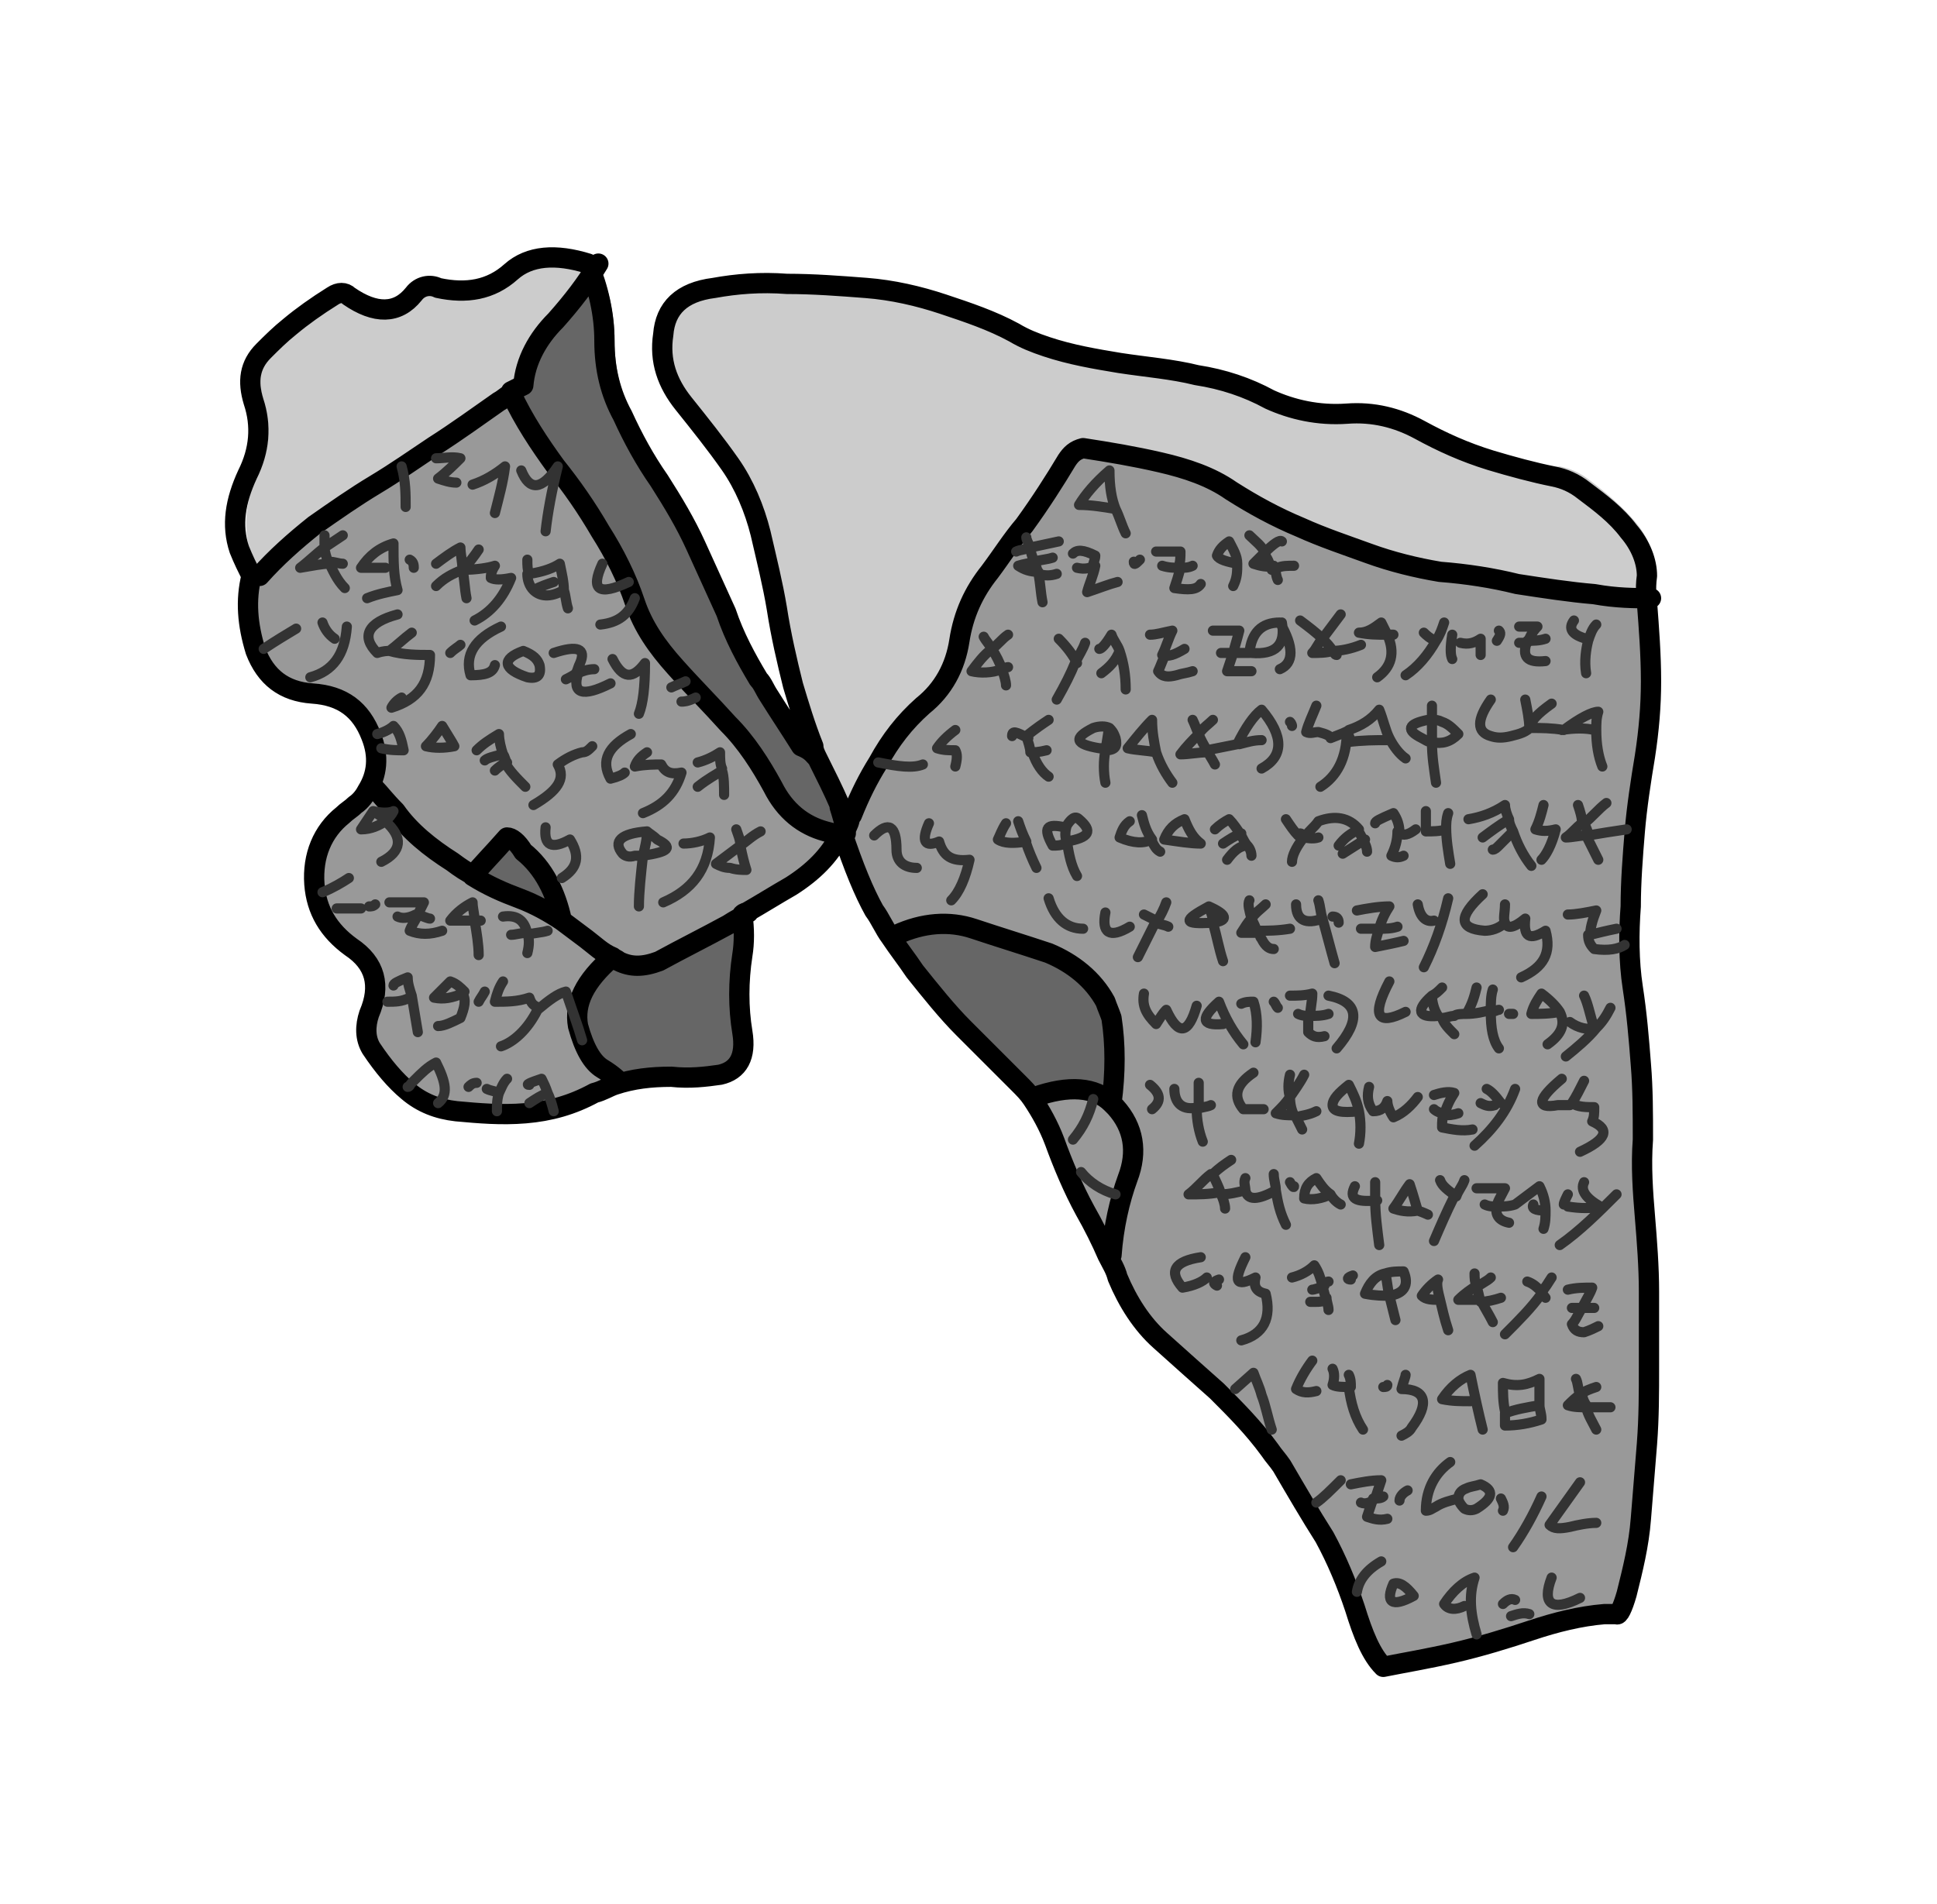
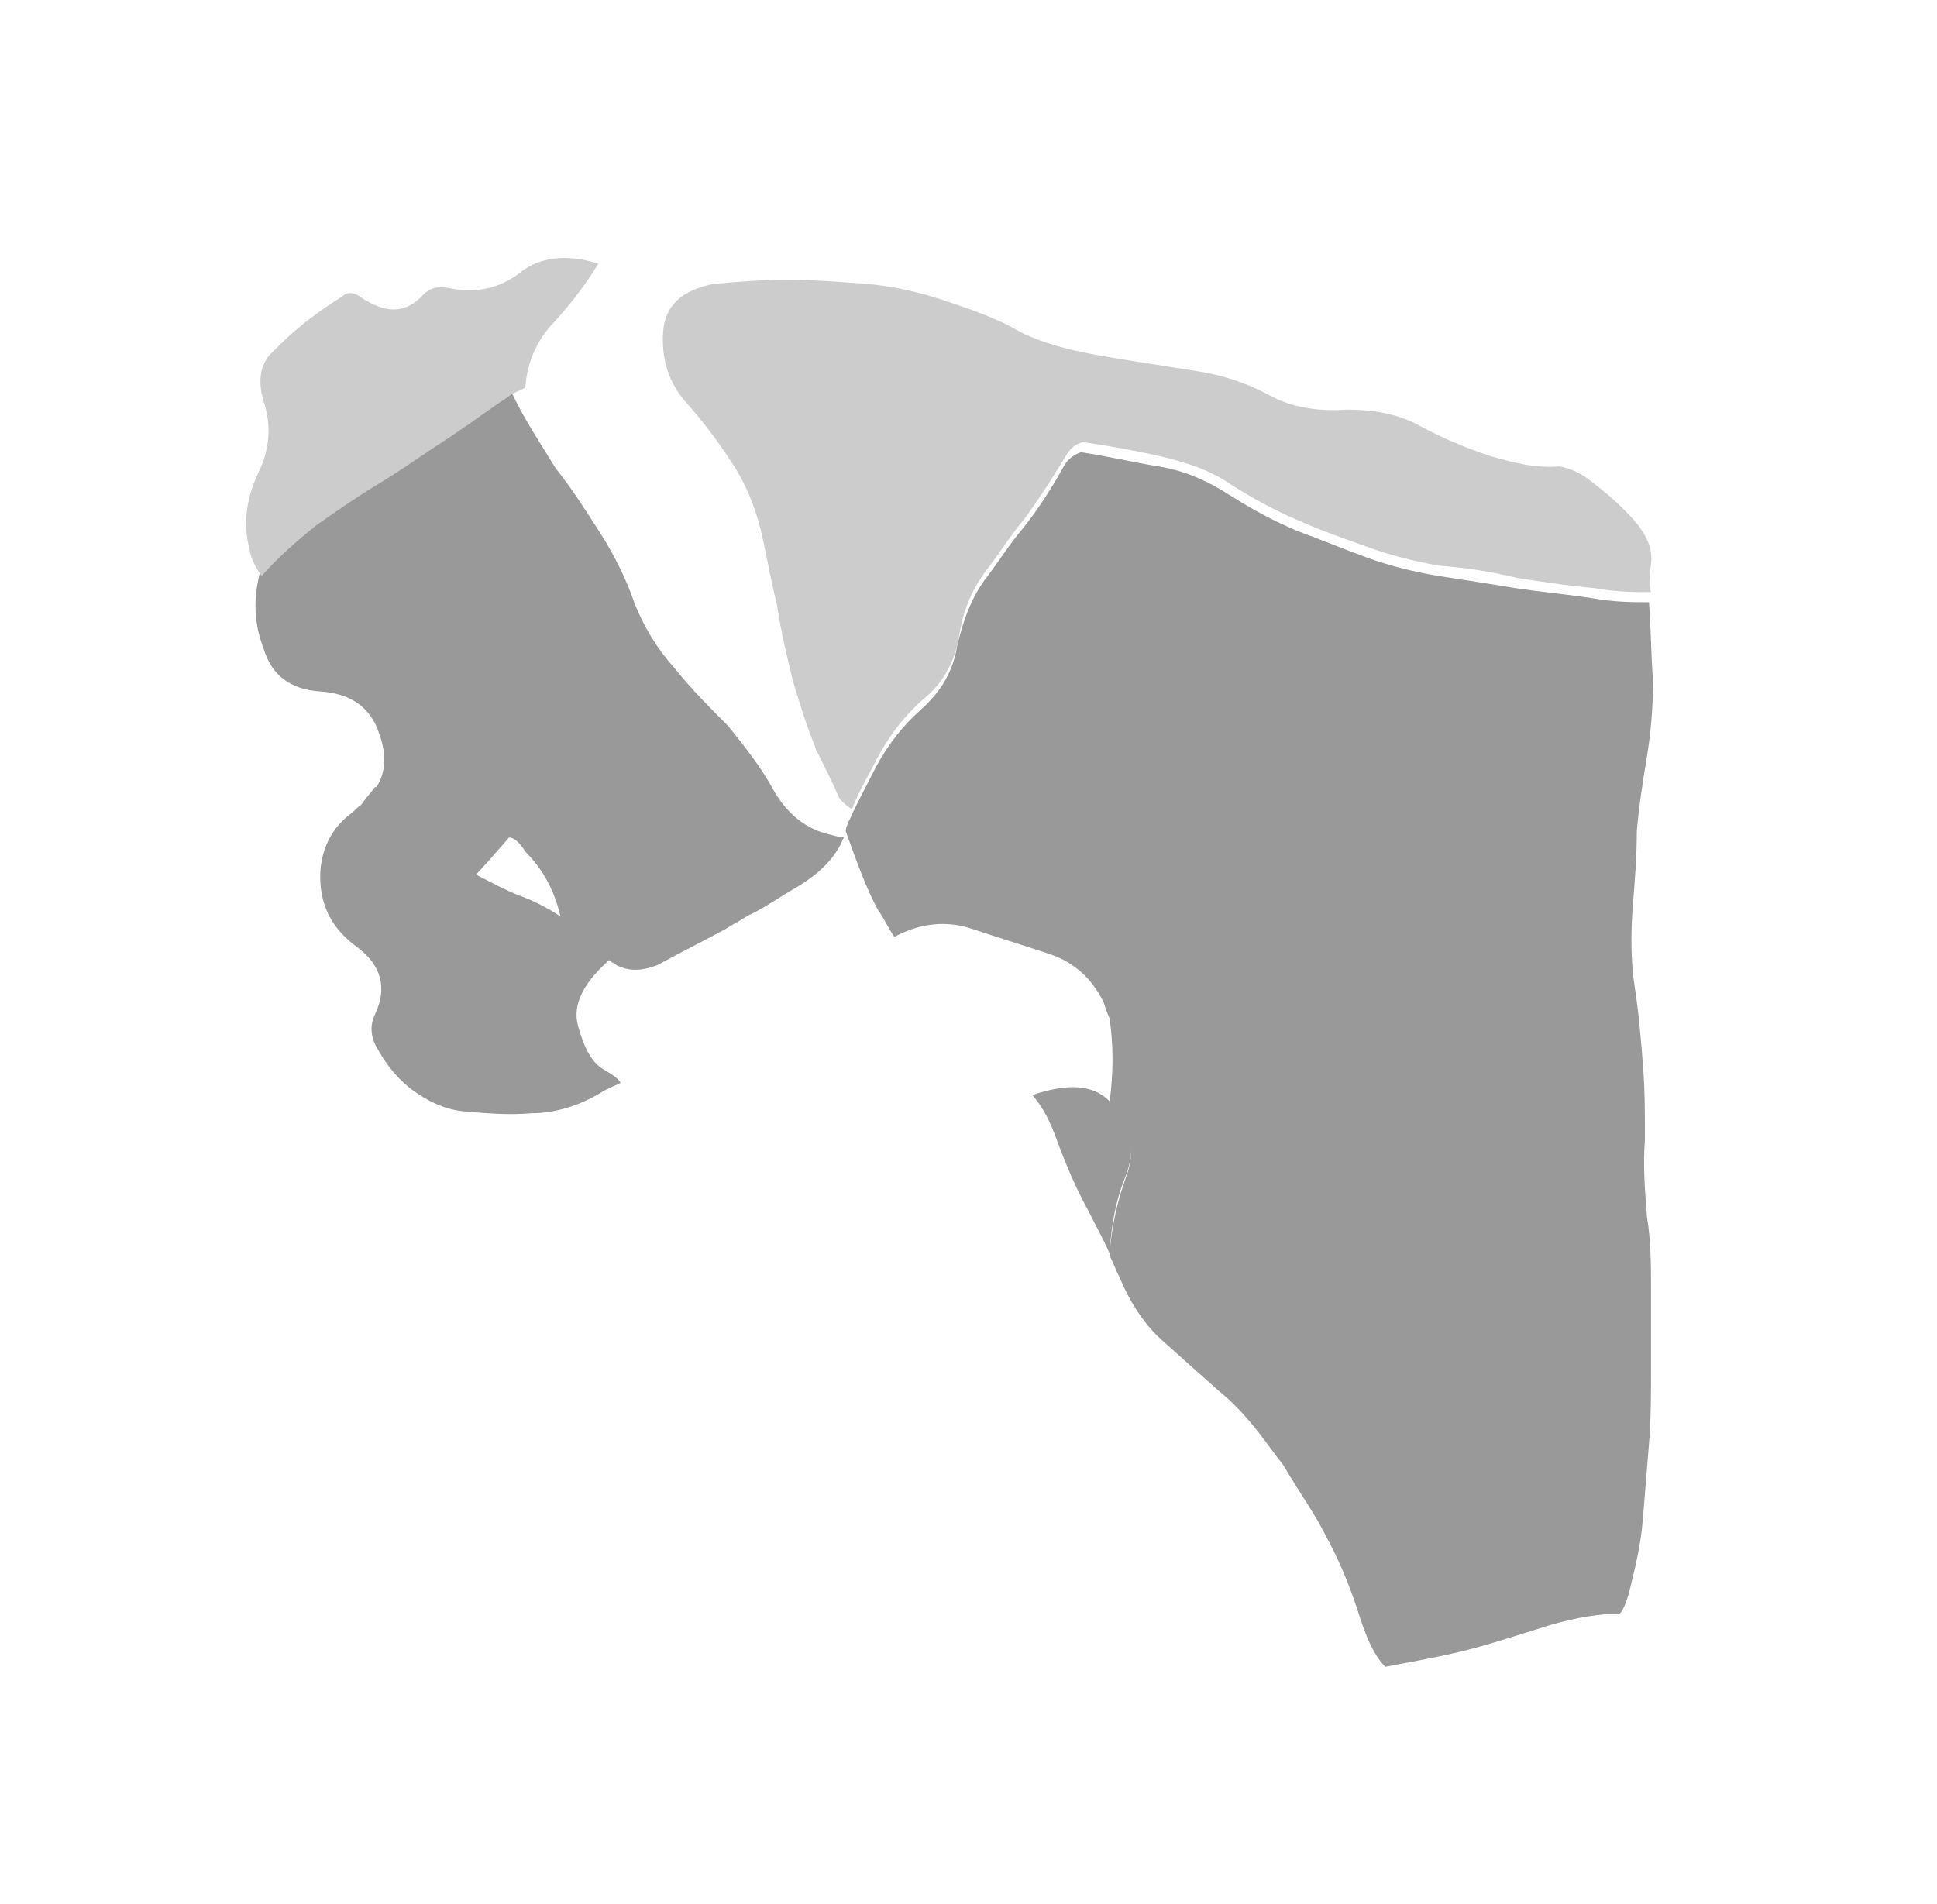
<svg xmlns="http://www.w3.org/2000/svg" version="1.1" id="Layer_1" x="0px" y="0px" viewBox="0 0 95.5 93.9" style="enable-background:new 0 0 95.5 93.9;" xml:space="preserve">
  <style type="text/css">
	.st0{fill:#999999;}
	.st1{fill:#666666;}
	.st2{fill:#CCCCCC;}
	.st3{fill:none;stroke:#000000;stroke-linecap:round;stroke-linejoin:round;}
	.st4{fill:none;stroke:#333333;stroke-width:0.5;stroke-linecap:round;stroke-linejoin:round;}
</style>
  <g id="Layer_2_00000044155478220370380190000001933604594368418748_" transform="matrix( 1, 0, 0, 1, 99.9,99.9) ">
    <g>
      <g>
        <g>
          <path class="st0" d="M-47.8-43.7c0.4,1.1,0.9,2.3,1.5,3.4c0.4,0.8,0.8,1.5,1.1,2.2c0.1-1.4,0.3-2.6,0.8-3.8      c0.5-1.3,0.3-2.5-0.6-3.5c-0.1-0.1-0.1-0.1-0.2-0.2c-0.8-0.8-2-0.9-3.8-0.3C-48.4-45.2-48.1-44.5-47.8-43.7 M-82.1-60.2      c-0.2,0.1-0.3,0.3-0.6,0.5c-1,0.8-1.5,2-1.4,3.4c0.1,1.3,0.7,2.3,1.8,3.1c1.2,0.9,1.5,2,0.9,3.3c-0.3,0.6-0.2,1.2,0.1,1.7      c0.5,0.9,1.1,1.6,1.8,2.1c0.7,0.5,1.5,0.9,2.4,1c1.1,0.1,2.3,0.2,3.4,0.1c1.2,0,2.4-0.4,3.4-1c0.3-0.2,0.6-0.3,1-0.5      c-0.1-0.2-0.4-0.4-0.9-0.7c-0.5-0.3-0.9-1-1.2-2.1c-0.3-1.1,0.3-2.2,1.7-3.4c-0.4-0.2-0.8-0.5-1.2-0.9c-0.4-0.3-0.7-0.7-1.2-1      c-0.6-0.4-1.3-0.8-2.1-1.1c-0.8-0.3-1.5-0.7-2.3-1.1c-0.3-0.2-0.7-0.4-1-0.7c-1.1-0.7-2.1-1.5-2.8-2.5c-0.5-0.5-0.8-0.9-1.1-1.1      C-81.7-60.7-81.9-60.5-82.1-60.2 M-74.7-80.6c-0.2,0.1-0.3,0.3-0.6,0.4c-1.1,0.7-2.2,1.5-3.2,2.2c-1,0.7-1.9,1.3-2.9,1.9      s-2,1.3-3,2c-1,0.8-1.9,1.6-2.7,2.5c-0.3,1.2-0.3,2.4,0.2,3.7c0.4,1.3,1.3,2,2.8,2.1c1.5,0.1,2.5,0.8,2.9,2.1      c0.4,1.1,0.3,2-0.2,2.7c0.2,0.2,0.6,0.6,1.1,1.1c0.8,1,1.8,1.8,2.8,2.5c0.4,0.2,0.7,0.5,1,0.7c0.4-0.4,1-1.1,1.7-1.9      c0.2,0,0.5,0.2,0.8,0.7c0.9,0.9,1.5,2,1.8,3.5c0.4,0.3,0.8,0.6,1.2,1c0.4,0.3,0.8,0.6,1.2,0.9c0.1,0.1,0.2,0.1,0.3,0.2      c0.6,0.3,1.2,0.3,2,0c1.1-0.6,2.3-1.2,3.4-1.8c0.3-0.2,0.7-0.4,1-0.6c0.1,0,0.1-0.1,0.2-0.1c0.8-0.4,1.5-0.9,2.2-1.3      c1.2-0.7,2-1.5,2.4-2.5c-0.2,0-0.5-0.1-0.9-0.2c-1.1-0.3-2-1.1-2.6-2.2c-0.6-1.1-1.4-2.1-2.2-3.1c-0.9-0.9-1.8-1.8-2.6-2.8      c-0.9-1-1.5-2-2-3.2c-0.4-1.2-1-2.4-1.7-3.5c-0.7-1.1-1.4-2.2-2.2-3.2C-73.3-78.1-74.1-79.3-74.7-80.6 M-52-54.1      c1.2,0.4,2.5,0.8,3.7,1.2c1.3,0.4,2.2,1.2,2.8,2.4c0.1,0.3,0.2,0.6,0.3,0.8c0.2,1.3,0.2,2.7,0,4.2c0.1,0.1,0.1,0.1,0.2,0.2      c0.9,1,1.1,2.2,0.6,3.5c-0.4,1.1-0.7,2.4-0.8,3.8c0.2,0.4,0.3,0.7,0.5,1.1c0.5,1.2,1.2,2.3,2.1,3.1c1,0.9,1.9,1.7,2.8,2.5      c1,0.8,1.8,1.8,2.6,2.9c0.2,0.3,0.4,0.5,0.6,0.8c0.7,1.2,1.5,2.3,2.1,3.5c0.6,1.1,1.1,2.3,1.5,3.5c0.4,1.3,0.8,2.3,1.4,2.9      c1-0.2,2.2-0.4,3.5-0.7c1.3-0.3,2.5-0.7,3.8-1.1c1.2-0.4,2.4-0.7,3.6-0.8l0.6,0c0.1,0,0.3-0.3,0.5-1c0.3-1.2,0.6-2.4,0.7-3.7      c0.1-1.2,0.2-2.5,0.3-3.7c0.1-1.2,0.1-2.5,0.1-3.8c0-1.2,0-2.4,0-3.7s0-2.5-0.2-3.7c-0.1-1.3-0.2-2.5-0.1-3.8      c0-1.3,0-2.5-0.1-3.7c-0.1-1.3-0.2-2.5-0.4-3.8c-0.2-1.3-0.2-2.6-0.1-4c0.1-1.2,0.2-2.5,0.2-3.7c0.1-1.2,0.3-2.5,0.5-3.7      c0.2-1.2,0.3-2.5,0.3-3.7c-0.1-1.3-0.1-2.6-0.2-3.9c-0.8,0-1.7,0-2.8-0.2c-1.3-0.2-2.5-0.3-3.8-0.5c-1.2-0.2-2.5-0.4-3.8-0.6      c-1.2-0.2-2.4-0.5-3.5-0.9c-1.1-0.4-2.3-0.9-3.4-1.3c-1.2-0.5-2.3-1.1-3.4-1.8c-1.1-0.7-2.2-1.2-3.5-1.4      c-1.2-0.2-2.5-0.5-3.8-0.7c-0.3,0.1-0.6,0.3-0.8,0.6c-0.6,1.1-1.3,2.2-2.1,3.2c-0.6,0.7-1.1,1.5-1.7,2.3c-0.8,1-1.2,2.2-1.5,3.4      c-0.2,1.3-0.8,2.3-1.8,3.2c-0.9,0.8-1.6,1.7-2.2,2.8c-0.4,0.8-0.9,1.7-1.3,2.6c-0.1,0.2-0.2,0.4-0.2,0.6c0.6,1.7,1.1,3,1.6,3.9      c0.3,0.4,0.5,0.9,0.8,1.3C-54.5-54.4-53.2-54.5-52-54.1z" />
-           <path class="st1" d="M-63.1-52.9c0.1-0.6,0.1-1.2,0-2c-0.3,0.2-0.7,0.4-1,0.6c-1.1,0.6-2.3,1.2-3.4,1.8c-0.7,0.4-1.4,0.4-2,0      c-0.1-0.1-0.2-0.1-0.3-0.2c-1.4,1.2-1.9,2.3-1.7,3.4c0.3,1.1,0.6,1.8,1.2,2.1c0.5,0.3,0.8,0.5,0.9,0.7c0.9-0.3,1.8-0.4,2.8-0.4      c0.8,0,1.6,0,2.4-0.1c0.9-0.2,1.3-0.9,1.1-2.1C-63.2-50.4-63.2-51.6-63.1-52.9 M-58.3-59.7c-0.1-0.1-0.1-0.3-0.2-0.5      c0.1,0.3,0.2,0.7,0.3,1C-58.2-59.3-58.2-59.5-58.3-59.7 M-76.6-56.7c0.8,0.4,1.5,0.8,2.3,1.1c0.8,0.3,1.5,0.7,2.1,1.1      c-0.3-1.4-0.9-2.6-1.8-3.5c-0.4-0.4-0.7-0.6-0.8-0.7C-75.6-57.8-76.1-57.2-76.6-56.7 M-68.7-79.4c-0.6-1.1-0.9-2.3-0.9-3.7      c0-1.3-0.3-2.6-0.8-3.8c-0.6,1-1.3,1.9-2.1,2.8c-0.9,1-1.5,2.1-1.6,3.2c-0.2,0.1-0.4,0.2-0.6,0.3c0.6,1.3,1.4,2.5,2.2,3.6      c0.8,1,1.5,2,2.2,3.2c0.7,1.1,1.3,2.3,1.7,3.5c0.4,1.2,1.1,2.2,2,3.2c0.8,0.9,1.7,1.8,2.6,2.8c0.9,0.9,1.6,2,2.2,3.1      c0.6,1.2,1.5,1.9,2.6,2.2c0.4,0.1,0.7,0.2,0.9,0.2l-0.3-1.3c-0.3-0.8-0.7-1.5-1.1-2.3c0,0,0,0-0.1,0c-0.1-0.2-0.2-0.3-0.2-0.5      c-0.5-0.9-1-1.7-1.6-2.5c-0.1-0.2-0.3-0.5-0.5-0.8c-0.6-1-1.2-2.1-1.6-3.3c-0.5-1.2-1-2.3-1.5-3.3c-0.6-1.1-1.2-2.1-1.8-3.2      C-67.6-77.2-68.2-78.3-68.7-79.4 M-48.3-52.9c-1.2-0.4-2.5-0.8-3.7-1.2c-1.2-0.4-2.5-0.3-3.8,0.3c0.4,0.6,0.8,1.2,1.2,1.8      c0.8,1,1.6,2,2.4,2.8c0.9,0.9,1.8,1.8,2.7,2.7c0.2,0.2,0.4,0.5,0.7,0.8c1.7-0.6,3-0.5,3.8,0.3c0.2-1.5,0.2-2.9,0-4.2      c-0.1-0.3-0.2-0.5-0.3-0.8C-46.1-51.7-47.1-52.5-48.3-52.9z" />
          <path class="st2" d="M-72.5-84.1c0.8-0.9,1.5-1.8,2.1-2.8c-1.6-0.5-2.9-0.3-3.8,0.4c-1,0.8-2.2,1.1-3.6,0.8      c-0.5-0.1-0.9,0-1.2,0.3c-0.9,1-1.9,1-3.2,0.1c-0.3-0.2-0.6-0.2-0.8,0c-0.8,0.5-1.5,1-2.1,1.5c-0.5,0.4-0.9,0.8-1.3,1.2      c-0.7,0.6-0.8,1.5-0.5,2.5c0.4,1.2,0.3,2.4-0.3,3.6c-0.6,1.3-0.7,2.5-0.4,3.7c0.1,0.5,0.3,0.9,0.6,1.3c0.8-0.9,1.7-1.7,2.7-2.5      c1-0.7,2-1.4,3-2s2-1.3,2.9-1.9c1.1-0.7,2.2-1.5,3.2-2.2c0.2-0.1,0.4-0.3,0.6-0.4c0.2-0.1,0.5-0.2,0.6-0.3      C-73.9-82.1-73.4-83.2-72.5-84.1 M-26.4-77.4c-1.2-0.4-2.4-0.9-3.5-1.5c-1.1-0.6-2.3-0.8-3.6-0.8c-1.4,0.1-2.7-0.1-3.8-0.7      c-1.1-0.6-2.3-1-3.6-1.2c-1.3-0.2-2.5-0.4-3.8-0.6c-1.2-0.2-2.4-0.4-3.6-0.8c-0.6-0.2-1.1-0.4-1.6-0.7c-1.1-0.6-2.3-1-3.5-1.4      c-1.2-0.4-2.5-0.7-3.8-0.8c-1.3-0.1-2.6-0.2-3.9-0.2c-1.3,0-2.5,0.1-3.6,0.2c-1.6,0.3-2.4,1.1-2.5,2.3c-0.1,1.3,0.2,2.4,1,3.4      c0.8,0.9,1.6,1.9,2.3,3c0.7,1,1.2,2.2,1.5,3.4c0.3,1.3,0.5,2.5,0.8,3.7c0.2,1.3,0.5,2.6,0.8,3.8c0.3,1,0.6,2,1,3      c0.1,0.2,0.1,0.4,0.2,0.5c0,0,0,0,0,0c0.4,0.8,0.8,1.6,1.1,2.3c0.2,0.2,0.4,0.4,0.6,0.5c0.4-1,0.9-1.8,1.3-2.6      c0.6-1.1,1.3-2,2.2-2.8c1-0.8,1.6-1.9,1.8-3.2c0.2-1.3,0.7-2.4,1.5-3.4c0.6-0.8,1.1-1.6,1.7-2.3c0.8-1.1,1.5-2.2,2.1-3.2      c0.2-0.3,0.4-0.5,0.8-0.6c1.3,0.2,2.5,0.4,3.8,0.7c1.3,0.3,2.5,0.7,3.5,1.4c1.1,0.7,2.2,1.3,3.4,1.8c1.1,0.5,2.3,0.9,3.4,1.3      c1.1,0.4,2.3,0.7,3.5,0.9c1.3,0.1,2.6,0.3,3.8,0.6c1.3,0.2,2.6,0.4,3.8,0.5c1.1,0.2,2,0.2,2.8,0.2c-0.1-0.2-0.1-0.6,0-1.4      c0.1-0.7-0.2-1.4-0.8-2.1c-0.6-0.7-1.4-1.4-2.2-2c-0.5-0.4-1-0.6-1.5-0.7C-24.3-76.8-25.3-77.1-26.4-77.4z" />
        </g>
      </g>
      <g>
-         <path class="st3" d="M-59.6-62.5C-59.7-62.5-59.7-62.5-59.6-62.5c-0.1-0.2-0.2-0.4-0.2-0.6c-0.4-1-0.7-2-1-3     c-0.3-1.2-0.6-2.5-0.8-3.8c-0.2-1.2-0.5-2.4-0.8-3.7c-0.3-1.2-0.8-2.4-1.5-3.4c-0.7-1-1.5-2-2.3-3c-0.8-1-1.2-2.1-1-3.4     c0.1-1.3,0.9-2.1,2.5-2.3c1.1-0.2,2.3-0.3,3.6-0.2c1.3,0,2.6,0.1,3.9,0.2c1.3,0.1,2.6,0.4,3.8,0.8c1.2,0.4,2.4,0.8,3.5,1.4     c0.5,0.3,1,0.5,1.6,0.7c1.2,0.4,2.4,0.6,3.6,0.8c1.3,0.2,2.6,0.3,3.8,0.6c1.3,0.2,2.5,0.6,3.6,1.2c1.1,0.5,2.4,0.8,3.8,0.7     c1.3-0.1,2.5,0.2,3.6,0.8c1.1,0.6,2.2,1.1,3.5,1.5c1,0.3,2.1,0.6,3.1,0.8c0.5,0.1,1,0.3,1.5,0.7c0.8,0.6,1.6,1.2,2.2,2     c0.6,0.7,0.9,1.5,0.9,2.2c-0.1,0.7,0,1.2,0,1.3c0.1,1.3,0.2,2.6,0.2,3.9c0,1.2-0.1,2.4-0.3,3.7c-0.2,1.2-0.4,2.5-0.5,3.7     c-0.1,1.2-0.2,2.5-0.2,3.7c-0.1,1.3-0.1,2.7,0.1,4c0.2,1.3,0.3,2.5,0.4,3.8c0.1,1.2,0.1,2.4,0.1,3.7c-0.1,1.3,0,2.6,0.1,3.8     c0.1,1.2,0.2,2.5,0.2,3.7s0,2.5,0,3.7c0,1.3,0,2.5-0.1,3.8c-0.1,1.2-0.2,2.5-0.3,3.7c-0.1,1.3-0.4,2.5-0.7,3.7     c-0.2,0.7-0.4,1.1-0.5,1l-0.6,0c-1.2,0.1-2.4,0.4-3.6,0.8c-1.2,0.4-2.5,0.8-3.8,1.1c-1.3,0.3-2.5,0.5-3.5,0.7     c-0.6-0.6-1-1.6-1.4-2.9c-0.4-1.2-0.9-2.4-1.5-3.5c-0.7-1.1-1.4-2.3-2.1-3.5c-0.2-0.3-0.4-0.5-0.6-0.8c-0.8-1.1-1.7-2-2.6-2.9     c-0.9-0.8-1.8-1.6-2.8-2.5c-0.9-0.8-1.6-1.9-2.1-3.1c-0.1-0.4-0.3-0.7-0.5-1.1c-0.3-0.7-0.7-1.5-1.1-2.2     c-0.6-1.1-1.1-2.3-1.5-3.4c-0.3-0.8-0.7-1.5-1.1-2.1c-0.2-0.3-0.4-0.5-0.7-0.8c-0.9-0.9-1.8-1.8-2.7-2.7     c-0.8-0.8-1.6-1.8-2.4-2.8c-0.4-0.6-0.8-1.1-1.2-1.7c-0.3-0.4-0.5-0.9-0.8-1.3c-0.5-0.9-1-2.1-1.6-3.9c0,0.1-0.1,0.1-0.1,0.2     c-0.5,1-1.3,1.8-2.4,2.5c-0.7,0.4-1.5,0.9-2.2,1.3c0,0-0.1,0-0.2,0.1c0.1,0.7,0.1,1.4,0,2c-0.2,1.3-0.2,2.6,0,3.8     c0.2,1.2-0.2,1.9-1.1,2.1c-0.7,0.1-1.5,0.2-2.4,0.1c-1,0-1.9,0.1-2.8,0.4c-0.3,0.1-0.6,0.3-1,0.4c-1.1,0.6-2.2,0.9-3.4,1     c-1.2,0.1-2.3,0-3.4-0.1c-0.9-0.1-1.7-0.4-2.4-1c-0.6-0.5-1.2-1.2-1.8-2.1c-0.3-0.5-0.3-1.1-0.1-1.7c0.6-1.4,0.3-2.5-0.9-3.3     c-1.1-0.8-1.7-1.8-1.8-3.1c-0.1-1.4,0.4-2.6,1.4-3.4c0.2-0.2,0.4-0.3,0.6-0.5c0.3-0.2,0.5-0.5,0.6-0.7c0.5-0.8,0.6-1.7,0.2-2.7     c-0.5-1.3-1.4-2-2.9-2.1c-1.4-0.1-2.3-0.8-2.8-2.1c-0.4-1.3-0.5-2.5-0.2-3.7c-0.2-0.4-0.4-0.8-0.6-1.3c-0.4-1.2-0.2-2.4,0.4-3.7     c0.6-1.2,0.7-2.4,0.3-3.6c-0.3-1-0.2-1.8,0.5-2.5c0.4-0.4,0.8-0.8,1.3-1.2c0.6-0.5,1.3-1,2.1-1.5c0.3-0.2,0.6-0.2,0.8,0     c1.3,0.9,2.4,0.9,3.2-0.1c0.3-0.4,0.8-0.5,1.2-0.3c1.4,0.3,2.6,0.1,3.6-0.8c0.9-0.8,2.2-0.9,3.8-0.4c0.5,1.2,0.8,2.5,0.8,3.8     c0,1.4,0.3,2.6,0.9,3.7c0.5,1.1,1.1,2.2,1.8,3.2c0.7,1.1,1.3,2.1,1.8,3.2c0.5,1.1,1,2.2,1.5,3.3c0.4,1.2,1,2.3,1.6,3.3     c0.2,0.2,0.3,0.5,0.5,0.8c0.5,0.8,1.1,1.7,1.6,2.5C-59.9-62.9-59.8-62.7-59.6-62.5C-59.7-62.5-59.7-62.5-59.6-62.5     c0.4,0.8,0.8,1.6,1.1,2.3c0.2,0.2,0.4,0.4,0.6,0.5c0.4-1,0.8-1.8,1.3-2.6c0.6-1.1,1.3-2,2.2-2.8c1-0.8,1.6-1.9,1.8-3.2     c0.2-1.3,0.7-2.4,1.5-3.4c0.6-0.8,1.1-1.6,1.7-2.3c0.8-1.1,1.5-2.2,2.1-3.2c0.2-0.3,0.4-0.5,0.8-0.6c1.3,0.2,2.5,0.4,3.8,0.7     c1.3,0.3,2.5,0.7,3.5,1.4c1.1,0.7,2.2,1.3,3.4,1.8c1.1,0.5,2.3,0.9,3.4,1.3c1.1,0.4,2.3,0.7,3.5,0.9c1.3,0.1,2.6,0.3,3.8,0.6     c1.3,0.2,2.6,0.4,3.8,0.5c1.1,0.2,2,0.2,2.8,0.2 M-48.9-45.8c1.7-0.6,3-0.5,3.8,0.3c0.2-1.5,0.2-2.9,0-4.2     c-0.1-0.3-0.2-0.5-0.3-0.8c-0.6-1.1-1.6-1.9-2.8-2.4c-1.2-0.4-2.5-0.8-3.7-1.2c-1.2-0.4-2.5-0.3-3.8,0.3 M-74.7-80.6     c0.2-0.1,0.4-0.2,0.6-0.3c0.1-1.2,0.7-2.3,1.6-3.2c0.8-0.9,1.5-1.8,2.1-2.8 M-87.1-71.5c0.8-0.9,1.7-1.7,2.7-2.5c1-0.7,2-1.4,3-2     s2-1.3,2.9-1.9c1.1-0.7,2.2-1.5,3.2-2.2c0.2-0.1,0.4-0.3,0.6-0.4c0.6,1.3,1.4,2.5,2.2,3.6c0.8,1,1.5,2,2.2,3.2     c0.7,1.1,1.3,2.3,1.7,3.5c0.4,1.2,1.1,2.2,2,3.2c0.8,0.9,1.7,1.8,2.6,2.8c0.9,0.9,1.6,2,2.2,3.1c0.6,1.2,1.5,1.9,2.6,2.2     c0.4,0.1,0.7,0.2,0.9,0.2 M-58.5-60.1c0.1,0.2,0.1,0.3,0.2,0.5c0.1,0.2,0.1,0.4,0.1,0.5c0,0,0,0.1,0,0.1c0.1-0.2,0.2-0.4,0.2-0.6      M-76.5-56.7c-0.4-0.2-0.7-0.4-1.1-0.7c-1.1-0.7-2.1-1.5-2.8-2.5c-0.5-0.5-0.8-0.9-1-1.1 M-72.2-54.5c-0.6-0.4-1.3-0.8-2.1-1.1     c-0.8-0.3-1.5-0.6-2.3-1.1c0.4-0.5,1-1.1,1.7-1.9c0.2,0,0.5,0.2,0.8,0.7C-73.1-57.1-72.5-55.9-72.2-54.5c0.4,0.3,0.8,0.6,1.2,0.9     c0.4,0.3,0.8,0.7,1.3,0.9c0.1,0.1,0.2,0.1,0.3,0.2c0.6,0.3,1.2,0.3,2,0c1.1-0.6,2.3-1.2,3.4-1.8c0.3-0.2,0.7-0.4,1-0.6      M-58.2-58.8c0-0.1,0-0.2,0-0.3c-0.1-0.3-0.2-0.7-0.3-1 M-69.7-52.7c-1.4,1.2-1.9,2.3-1.7,3.4c0.3,1.1,0.7,1.8,1.2,2.1     c0.5,0.3,0.8,0.6,0.9,0.7 M-45.1-45.5c0.1,0.1,0.1,0.1,0.2,0.2c0.9,1,1.1,2.2,0.6,3.5c-0.4,1.1-0.7,2.4-0.8,3.8" />
-       </g>
+         </g>
    </g>
  </g>
  <g id="Layer_3" transform="matrix( 1, 0, 0, 1, 99.9,99.9) ">
    <g>
      <g>
-         <path class="st4" d="M-36.7-73.2c-0.1-0.1-0.4,0.1-0.9,0.6c0.2,0.2,0.3,0.5,0.4,0.8c0.1,0,0.2,0,0.3-0.1c0.2-0.1,0.5-0.1,0.8-0.1      M-42.6-72c0.3,0.1,0.6,0.1,0.8,0.1c0.1-0.3,0.1-0.5,0.1-0.8c-0.6,0-1,0-1.2,0 M-38.9-72.1c0-0.4-0.2-0.7-0.4-1.1     c-0.3,0.2-0.5,0.4-0.6,0.7C-39.8-72.3-39.4-72.2-38.9-72.1c0,0.4,0,0.7-0.2,1.1 M-41.7-71.9c0.2,0,0.4,0,0.6-0.1 M-40.1-68.8     c0.5,0,0.9,0,1.3,0c-0.1,0.4-0.2,0.7-0.3,1.1c0.3,0,0.6,0,0.8,0c0.1-1,0.6-1.5,1.5-1.5c0.7,1.2,0.7,2,0,2.3 M-41.7-71.9     c-0.1,0.4-0.2,0.7-0.3,1c0.7,0.1,1.1,0.1,1.3-0.2 M-43.2-68.6c0.3,0,0.6-0.1,1.1-0.2c-0.2,0.4-0.3,0.8-0.5,1.2     c0.3,0.1,0.6,0,1.1-0.3 M-42.5-67.5c-0.1,0.2-0.2,0.5-0.3,0.7c0.2,0.3,0.5,0.3,0.9,0.2c0.3-0.1,0.5-0.1,0.8-0.2 M-39.1-67.7     c-0.1,0.3-0.2,0.6-0.3,0.9c0.4,0,0.8,0,1.2,0 M-39.7-67.7c0.2,0,0.4,0,0.6,0 M-32.8-68.1c-0.5,0.2-1,0.3-1.4,0.3     c0.1,0.1,0.1,0.2,0.2,0.2 M-34.7-68.4c-0.2,0.2-0.3,0.5-0.5,0.7c0.3,0,0.7,0,1-0.1C-34.3-68-34.5-68.2-34.7-68.4     c-0.3-0.3-0.7-0.6-1.1-0.9 M-34.7-68.4c0.3-0.4,0.6-0.8,0.9-1.2 M-38.2-67.7c1.2,0.1,1.7-0.4,1.5-1.5 M-37.5-72.7     c-0.2,0.2-0.4,0.4-0.6,0.6c0.3,0.1,0.7,0.2,1,0.1c0.1,0.2,0.1,0.5,0.2,0.7 M-38.3-73.5c0.3,0.3,0.6,0.5,0.8,0.9 M-46.8-71.9     c0.4,0.1,0.7,0,0.8-0.1c0-0.2,0.1-0.3,0.1-0.5c-0.6-0.3-0.9-0.3-1.1-0.1 M-44-72.2c0,0.2,0.1,0.1,0.3-0.1 M-48.9-72.2     c-0.3,0.1-0.5,0.1-0.8,0.2c0.3,0.2,0.6,0.3,1,0.3C-48.8-71.8-48.8-72-48.9-72.2c-0.1-0.2-0.2-0.5-0.2-0.7     c-0.2,0.1-0.5,0.1-0.7,0.2 M-49.1-72.9c-0.1-0.2-0.2-0.4-0.2-0.5 M-51-67.9c-0.4,0.3-0.7,0.7-1,1.1c0.4,0.1,1,0.1,1.5-0.1     C-50.6-67.2-50.8-67.6-51-67.9c-0.1-0.2-0.3-0.4-0.4-0.6 M-50.2-67c-0.1,0-0.2,0.1-0.3,0.1c0.1,0.3,0.2,0.6,0.2,0.8 M-51-67.9     c0.3-0.2,0.5-0.5,0.8-0.7 M-46.4-68.2c-0.1,0.3-0.3,0.6-0.5,1c-0.2,0.5-0.5,1.1-0.9,1.8 M-45.7-67.9c0.1,0,0.3-0.2,0.6-0.7     c0.1,0.3,0.3,0.5,0.4,0.8c0.2,0.6,0.3,1.2,0.3,1.9 M-44.7-67.8c-0.2,0.5-0.5,0.8-0.9,1.1 M-47.7-68.4c0.4,0.4,0.7,0.8,0.9,1.2      M-47.7-73.2c-0.5,0.1-0.9,0.2-1.4,0.3 M-48.9-72.2c0.3-0.1,0.6-0.1,0.9-0.2 M-47.8-71.6c-0.3,0.1-0.6,0.1-0.9,0     c0.1,0.5,0.1,0.9,0.2,1.4 M-45.9-72c-0.1,0.5-0.3,0.9-0.4,1.3c0.6-0.2,1.1-0.4,1.5-0.5 M-47.3-58.4c1.1-0.2,1.3-0.5,0.6-1.1     c-0.2-0.2-0.4,0-0.6,0.3C-47.4-58.9-47.4-58.6-47.3-58.4c0.1,0.6,0.2,1.2,0.5,1.7 M-45.2-64c-0.2-0.1-0.5-0.1-0.8,0     c-1,0.5-0.9,0.8,0.3,1c0.1,0,0.2,0,0.3,0C-45.3-63.3-45.3-63.7-45.2-64c0.1,0.1,0.2,0.2,0.3,0.5c0.1,0.4,0,0.6-0.5,0.6     c-0.1,0.5-0.1,1.1,0,1.6 M-48.2-64.4c-0.3,0.2-0.6,0.4-1.1,0.8c0.1,0.3,0.2,0.6,0.2,0.8c0.2,0,0.4,0,0.8-0.1 M-49-62.8     c0.2,0.6,0.5,1,0.8,1.2 M-50-63.6c0-0.3,0.2-0.2,0.8,0.1 M-52.8-63.9c-0.4,0.3-0.7,0.6-0.9,0.9c0.3,0.1,0.6,0.1,0.9,0.1     c0.1,0.2,0.1,0.4,0,0.8 M-50.3-59.3c-0.2,0.3-0.3,0.6-0.4,0.8c0.3,0.2,0.8,0.2,1.4,0.1c-0.2-0.4-0.3-0.7-0.4-1 M-49.3-58.3     c0.1,0.3,0.3,0.8,0.5,1.2 M-54.1-59.3c-0.4,0.9-0.2,1.2,0.5,0.9c0.2,0.7,0.6,1,1.5,0.9c-0.2,0.9-0.5,1.6-0.9,2 M-45.4-54.9     c-0.2,1,0.2,1.3,1.2,0.7 M-44.2-59.4c-0.3,0.2-0.4,0.5-0.5,0.8c0.7,0.3,1.2,0.3,1.6,0.1c-0.3-0.4-0.4-0.8-0.5-1.2 M-47.4-59.1     c-0.9-0.2-1.1,0-0.6,0.9c0.2,0,0.4,0,0.6-0.1 M-48.2-55.6c0.3,1,0.9,1.5,1.7,1.5 M-35-65.1c-0.2,0.5-0.4,0.9-0.5,1.3     c0.2,0.1,0.4,0,0.6,0c0.4,0.1,0.6,0.2,0.6,0.3c0.5-0.2,0.8-0.3,0.9-0.4c0.6-0.2,1.1-0.5,1.5-1c0.2,0.5,0.3,1,0.5,1.4     c0.2,0.4,0.5,0.8,0.8,1 M-40.1-64.4c-0.2,0.2-0.5,0.4-0.7,0.7c0.1,0.3,0.3,0.6,0.4,0.8c0.5-0.1,1-0.2,1.5-0.3     c0.4-0.8,0.8-1.4,1.2-1.7c1.1,1.3,1.1,2.3,0,2.9 M-31.5-63.4c-0.6,0-1.2,0-2,0.1c0.2,0,0.2-0.2,0-0.5c0,1.3-0.5,2.2-1.3,2.7      M-36.3-64.3c0.1,0.1,0.1,0.2,0.1,0.2 M-40.4-62.9c0.1,0.2,0.3,0.5,0.4,0.7 M-42.1-61.3c-0.3-0.4-0.6-0.9-0.8-1.5     c-0.5-0.1-1-0.1-1.4-0.2c0.4-0.5,0.8-1,1.2-1.4c0,0.6,0.1,1.1,0.2,1.6 M-40.8-63.7c-0.3,0.3-0.6,0.6-0.9,1c0.4,0,0.9-0.1,1.3-0.1      M-41.1-64.4c0.1,0.2,0.2,0.5,0.3,0.7 M-40-59c0.2-0.2,0.5-0.4,0.7-0.5c0.2,0.2,0.4,0.5,0.6,0.8c0.1,0.2,0.2,0.4,0.3,0.5     c0.1,0.1,0.2,0.3,0.2,0.5 M-38.7-58.8c-0.3,0.1-0.6,0.3-0.9,0.5 M-38.4-58.2c-0.4,0-0.7,0.3-1,0.7 M-40.7-58.3     c-0.4-0.3-0.6-0.7-0.8-1.2c-0.5,0.2-0.8,0.5-1,1C-41.8-58.4-41.2-58.3-40.7-58.3z M-42.4-55.4c-0.1,0.3-0.3,0.7-0.5,1     c0.2,0.1,0.4,0.1,0.6,0.2 M-38.2-54.6c-0.2,0.2-0.3,0.4-0.5,0.7c0.2,0,0.5,0,0.8,0C-38-54.2-38.1-54.4-38.2-54.6     c-0.1-0.4-0.2-0.7-0.1-0.9 M-40.3-55.2c0.9,0.4,1,0.7,0.2,0.8C-40.1-54.7-40.2-54.9-40.3-55.2z M-40.1-54.4     C-40.1-54.4-40.1-54.4-40.1-54.4c-1.5,0.1-1.5-0.1-0.2-0.8 M-34.9-58.6c-0.3,0.1-0.6,0-0.8,0c0,0,0,0.1,0,0.1     c-0.3,0.4-0.5,0.8-0.5,1.1 M-35.6-58.7c-0.1,0-0.1-0.1-0.2-0.1C-35.8-58.7-35.7-58.6-35.6-58.7 M-36.3-54.1     c-0.6,0.1-1.1,0.1-1.6,0.1c0.1,0.1,0.1,0.3,0.2,0.4c0.2,0.4,0.4,0.5,0.6,0.5 M-34.9-55.5c0.1,0.3,0.1,0.6,0.2,0.9     c0.2,0.7,0.4,1.5,0.6,2.2 M-34.2-54.7c0.2,0,0.3,0.1,0.3,0.3 M-36-55.3c0,0.8,0.5,1,1.3,0.7 M-38.2-54.6c0.2-0.3,0.5-0.5,0.7-0.7      M-33.9-58.2c0.3-0.4,0.6-0.6,1-0.8c-0.5-0.6-1.2-0.7-2-0.4c-0.2,0.3-0.5,0.5-0.6,0.7 M-36.5-59.5c0.2,0.3,0.4,0.6,0.6,0.8      M-38.8-63.2c0.4-0.1,0.7-0.2,1.1-0.2 M-43.5-54.8c0.2,0.1,0.4,0.2,0.6,0.3c-0.3,0.6-0.6,1.2-0.9,1.8 M-43.1-58.4     c0.1,0.2,0.2,0.4,0.4,0.5 M-21.2-69.1c-0.2,0.2-0.3,0.5-0.4,0.8c-0.1,0.4-0.2,1-0.1,1.6 M-22.3-69.3c-0.3,0.4-0.1,0.7,0.6,0.9      M-28.7-69.2c-0.1,0.3-0.2,0.6-0.4,0.9c-0.4,0.7-0.9,1.3-1.5,1.7 M-29.7-68.7c0.1,0.1,0.3,0.3,0.6,0.4 M-32-66.5     c0.7-0.5,0.9-1.2,0.5-2.1c-0.5,0-0.9,0-1.4-0.1c0.4,0,0.7-0.2,1.1-0.5c0.1,0.2,0.2,0.4,0.3,0.6c0.1,0,0.2,0,0.3,0 M-28.3-68.6     c-0.1,0.6-0.1,1,0,1.2 M-25-68.2c0.1,0,0.3,0,0.4,0c0.1-0.2,0.2-0.5,0.5-0.8c-0.3,0-0.6,0-0.9,0 M-26-68.8     c0.1,0.1,0.1,0.2-0.1,0.5 M-27.9-68.2c0.4,0.1,0.7,0,1-0.2c0,0.2,0,0.5,0,0.8 M-23.7-68.4c-0.3,0.1-0.6,0.1-0.9,0.1     c-0.3,0.8,0,1.1,0.9,1 M-23.4-65.2c-0.7,0.5-1.1,0.9-1,1.2v0c0.5,0,1,0,1.6,0.1c0.8-0.6,1.4-0.9,1.7-0.9     c-0.1,0.3-0.1,0.6-0.1,0.9c0,0.7,0.1,1.3,0.3,1.8 M-26.4-65.4c-0.7,1-0.7,1.6,0,1.8c0.3,0.1,0.6,0.1,1,0c0.4-0.1,0.8-0.2,1-0.5      M-27.5-59.5c0.6-0.1,1.2-0.3,1.8-0.7c0,0.2,0.1,0.5,0.2,0.7c0,0.2,0.1,0.4,0.2,0.6c0.2,0.6,0.5,1.2,0.9,1.7 M-23.8-60.2     c-0.1,0.4-0.2,0.8-0.4,1.2c0.3,0.1,0.6,0.1,1,0c-0.2,0.8-0.5,1.3-0.7,1.5 M-29.3-63.3c0.5,0.1,0.9,0,1.3-0.4     c-0.3-0.3-0.5-0.5-0.8-0.6c-0.2-0.1-0.3-0.1-0.5-0.1C-29.3-64.1-29.3-63.7-29.3-63.3c-0.2,0-0.3-0.1-0.5-0.2     c-0.8-0.4-0.7-0.7,0.3-0.9c0.1,0,0.1,0,0.2,0c0-0.2,0-0.4,0-0.7 M-29.5-64.4c0.1,0,0.1,0,0.2,0v0c0.2,0,0.3,0,0.5,0.1      M-32.1-59.3c0-0.1,0.2-0.2,0.9-0.5c0.2,0.3,0.3,0.6,0.3,1c0.2,0.1,0.4,0.1,0.8-0.2 M-29.6-59.9c0,0.3,0,0.6,0,1     c0.3,0,0.7,0,1-0.1c0-0.3,0-0.5,0.1-0.8 M-29.3-63.3c0,0.7,0.1,1.3,0.2,2 M-30-55.3c0.1,0.6,0.4,0.9,0.8,0.8 M-32.8-54.1     c0.3,0,0.6,0,0.9,0c0.1-0.4,0.3-0.8,0.5-1.1c-0.5,0-1.1,0.1-1.6,0.2 M-31-54.2c-0.3,0.1-0.6,0.1-0.9,0.1     c-0.1,0.3-0.2,0.6-0.2,0.9c0.5-0.1,1-0.2,1.4-0.3 M-31-58.9c0,0.4-0.1,0.8-0.3,1.2c0.2,0.1,0.4,0.1,0.6,0 M-33-59     c0.1,0.1,0.2,0.3,0.3,0.5c0.1,0.2,0.2,0.4,0.2,0.6 M-26.8-55.8c-1.2,1.1-1.2,1.7,0.1,1.8c0.3,0,0.7-0.1,1-0.4     c-0.1-0.2,0-0.5,0-0.9 M-25.7-54.4c0.1,0.3,0.4,0.3,1-0.2c-0.1,0.9,0.2,1.1,1,0.6c0.3,1.1-0.1,1.8-1.2,2.3 M-25.3-58.9     c-0.2,0.2-0.4,0.4-0.7,0.7c-0.1,0.1-0.2,0.2-0.3,0.2 M-28.6-59.1c0,0.6,0.1,1.2,0.2,1.8 M-25.5-59.5c-0.5,0.3-0.9,0.6-1.3,0.9      M-20.7-60.3c-0.4,0.3-0.7,0.7-1.1,1c0.1,0.2,0.2,0.4,0.2,0.6c0.6-0.1,1.2-0.2,1.9-0.3 M-22.1-60.2c0.1,0.3,0.2,0.6,0.2,0.9     c-0.3,0.2-0.5,0.5-0.8,0.7c0.3,0,0.7-0.1,1-0.1c0.2,0.4,0.4,0.8,0.6,1.2 M-22.6-54.8c0.4,0,0.9-0.1,1.4-0.2     c-0.2,0.5-0.3,0.9-0.3,1.2c0.4-0.1,0.8-0.2,1.3-0.3 M-21.6-53.8c0,0.3,0.1,0.5,0.3,0.7c0.7,0.1,1.2,0,1.5-0.2 M-24.7-65.4     c0.1,0.5,0.2,1,0.2,1.4 M-22.9-63.9c0.6-0.1,1.2-0.1,1.6,0 M-32.6-58.5l-1.1,0.7 M-20.5-50.2c-0.2,0.4-0.4,0.7-0.7,1     c-0.4,0.5-1,1-1.5,1.4 M-22.5-49.5c0.4,0.3,0.9,0.4,1.2,0.3c-0.2-0.6-0.3-1.2-0.5-1.6 M-21.8-46.6c-0.2,0.4-0.4,0.8-0.6,1.1     c0.3,0.2,0.7,0.2,1.1,0.2c0,0.3,0,0.5-0.1,0.7c0.9,0.4,0.7,0.9-0.6,1.5 M-21.8-41.6c-0.2,0.4,0.1,0.8,0.8,1.2     c-0.4,0.1-1,0.1-1.6,0 M-23-50c-0.2-0.3-0.5-0.6-0.9-0.9c-0.2,0.3-0.4,0.6-0.5,1C-24-49.9-23.5-49.9-23-50     c0.3,0.6,0.1,1.1-0.6,1.6 M-27.1-51.2c-0.1,0.4-0.2,0.8-0.5,1.3c0.4,0,0.9-0.1,1.2-0.2c0-0.3,0-0.7,0.1-1 M-26-50.1     c-0.1,0-0.2,0.1-0.4,0.1c0,0.8,0.1,1.4,0.4,1.8 M-25.5-49.9c0.1,0,0.2,0,0.2,0 M-27.6-49.9c-0.2,0-0.5,0-0.6,0.1     c-0.2,0-0.4,0.1-0.6,0.1c0.1,0.3,0.3,0.5,0.6,0.8 M-28.8-51.2c-0.2,0.2-0.3,0.3-0.5,0.4c0,0.3,0.1,0.7,0.3,1     c-1,0.1-1.1-0.3-0.3-1 M-31.4-51.5c-0.9,1.7-0.6,2.2,0.8,1.5 M-29.2-45.9c0.3-0.1,0.7-0.2,1-0.1c-0.2,0.3-0.4,0.7-0.5,1.1     c0.2,0,0.4,0,0.7-0.1 M-28.7-45c-0.1,0.2-0.1,0.4-0.1,0.7c0.5,0.1,1,0.2,1.5,0.1 M-29.2-45.2c0.1,0.1,0.3,0.2,0.5,0.2      M-32.9-45.1c-0.9,0.1-1.3,0-1.3-0.3c0-0.3,0.3-0.6,0.8-1C-33.2-46-33-45.6-32.9-45.1c0.1,0.5,0.1,1.1,0,1.6 M-32.4-46.3     c-0.1,0.4-0.1,0.8,0.2,1.2c0.4,0,0.6-0.2,0.7-0.5c0,0.2,0.1,0.5,0.3,0.8c0.5-0.2,0.9-0.6,1.2-1 M-32.1-41.6c0,0.3,0,0.6,0,0.8     c0,0.8,0.1,1.5,0.2,2.3 M-28.9-41.7c0.1,0.3,0.4,0.5,0.8,0.8c0.1-0.3,0.3-0.5,0.4-0.8 M-29.5-40c0,0-0.2-0.1-0.5-0.2     c-0.5,0.1-0.9,0-1.2-0.1c0.3-0.4,0.5-0.8,0.8-1.2c0.2,0.6,0.3,1,0.4,1.3 M-27.1-41.3c0.5,0,0.9,0,1.4,0c-0.2,0.4-0.4,0.7-0.4,0.9     c0.3,0,0.6,0,0.9-0.1c0.4-0.3,0.8-0.6,1.2-0.9c0.2,0.4,0.3,0.8,0.3,1.2c0,0.3,0,0.6-0.1,0.9 M-26.7-40.5c0.2,0.1,0.4,0.1,0.6,0.1     c-0.1,0.4,0.1,0.7,0.6,0.8 M-25.2-46.2c-0.4,1.1-1.1,2-2,2.8 M-26.6-46.2c0.2,0.1,0.4,0.3,0.7,0.7 M-26.9-45.5     c0.2,0.1,0.4,0.2,0.7,0.1 M-22.9-46.7c-1.2,1-1.3,1.5-0.2,1.3l0.6,0 M-26.4-36.9c-0.2,0.2-0.5,0.3-0.7,0.5     c0.1,0.2,0.1,0.4,0.2,0.7c0.3,0,0.7-0.1,1-0.2 M-27.2-37.1c0,0.2,0,0.4,0.1,0.6c-0.3,0.2-0.6,0.4-0.9,0.7c0.3,0,0.7,0,1.1,0     c0.2,0.4,0.4,0.7,0.6,1.1 M-24.6-36.7c0.3,0.1,0.5,0.3,0.7,0.5c0.2-0.2,0.3-0.4,0.5-0.7 M-23.7-35.9c-0.1-0.1-0.1-0.2-0.2-0.2     c-0.5,0.7-1.1,1.3-1.8,2 M-31.1-34.8c-0.1-0.4-0.2-0.8-0.3-1.2c-0.3,0-0.7,0-1.2-0.1c0.2-0.5,0.5-0.9,1-1     c0.3-0.1,0.6-0.1,0.9-0.1c0.3,0.7,0,1.1-0.7,1.2c-0.1-0.4-0.1-0.7-0.2-1.1 M-28.9-35.8c-0.4,0-0.7,0-0.9-0.2     c0.2-0.3,0.5-0.6,0.8-0.8C-29.1-36.6-29-36.2-28.9-35.8c0.1,0.4,0.2,0.9,0.4,1.5 M-30.6-32.1c0,0.1-0.1,0.3-0.2,0.7     c1.2,0,1.4,0.7,0.5,1.9c-0.1,0.2-0.3,0.3-0.5,0.4 M-31.7-31.5c0.1,0,0.2,0,0.2-0.1 M-24-30.6c-0.6,0.1-1.2,0.2-1.7,0.4     c0,0.2,0,0.4,0,0.6c0.6,0,1.2-0.1,1.8-0.3C-23.9-30.2-24-30.4-24-30.6c0-0.6,0-1,0-1.3c-0.6,0.3-1.1,0.4-1.8,0.2     c0,0.5,0,0.9,0.1,1.4 M-27.4-30.8c-0.5,0-0.9,0-1.4-0.1c0.4-0.6,0.9-1,1.4-1.2c0.2,1,0.4,1.9,0.6,2.7 M-21.3-35.4     c-0.2,0-0.4,0-0.6,0c-0.2,0.3-0.3,0.6-0.5,0.8c0.1,0.3,0.3,0.4,0.6,0.4c0.3-0.1,0.5-0.2,0.7-0.3 M-22.6-36.3     c0.4-0.1,0.8-0.1,1.2-0.1c-0.1,0.3-0.3,0.6-0.5,1c-0.2,0-0.3,0-0.5,0 M-20.5-30.5c-0.5,0-0.9,0-1.2,0c0.1,0.4,0.3,0.7,0.5,1.1      M-22.2-31.9c0.1,0.2,0.1,0.5,0.2,0.8c0.2-0.2,0.5-0.3,0.8-0.4 M-21.9-31.2c-0.3,0.2-0.5,0.4-0.7,0.6c0.3,0.1,0.6,0.1,1,0.1     C-21.8-30.7-21.9-31-21.9-31.2z M-22.6-41c-0.1,0.2-0.2,0.4-0.2,0.5 M-20.2-41c-0.9,0.9-1.8,1.8-2.8,2.5 M-24.3-40.5     c-0.1,0.2,0.1,0.3,0.6,0.3 M-28.2-40.9c-0.4,0.8-0.7,1.5-1,2.2 M-34.4-50.8c1.5,0.3,1.6,1.2,0.4,2.6 M-35.9-49.9     c0.2,0.1,0.4,0.1,0.6,0.1c0-0.4,0.1-0.7,0.1-1.1c-0.4,0.1-0.7,0.1-1.1,0.1 M-34.4-49.9c-0.3,0.1-0.6,0.1-1,0.1c0,0.2,0,0.5,0,0.8     c0.2,0.2,0.4,0.3,0.8,0.2 M-37.1-50.5c0.1,0.1,0.1,0.2,0.2,0.3 M-43.5-50.9c-0.1,0.6,0.1,1,0.6,1.5c0.2-0.3,0.3-0.5,0.5-0.7     c0.6,1.3,1.1,1.2,1.5-0.2 M-38.6-48.4c-0.5-0.6-0.9-1.3-1.2-2.1c-0.9,0.8-0.9,1.2,0.2,1.1 M-38.7-50.4c0.2-0.1,0.4-0.1,0.6-0.1     c0.2,0.6,0.2,1.3,0.1,2 M-42-46.2c0,0.7,0.4,1.1,1.2,0.9c0-0.4,0-0.8,0-1.2 M-39.2-42.7c-0.3,0.2-0.6,0.4-0.9,0.7     c0.1,0.3,0.3,0.6,0.4,1c0.4,0,0.8-0.1,1.2-0.2c0-0.2-0.1-0.4,0-0.6 M-39.7-41c0.1,0.2,0.2,0.5,0.2,0.7 M-40.2-42     c-0.4,0.3-0.7,0.7-1.1,1c0.5,0,1,0,1.5-0.1 M-40.2-45.4c-0.2,0.1-0.5,0.1-0.7,0.2c0,0.5,0.1,1.1,0.3,1.6 M-35-45.1     c-0.4,0.2-0.7,0.2-1,0.3c0.1,0.2,0.2,0.4,0.3,0.6 M-36.3-45.8c-0.2,0.3-0.4,0.5-0.7,0.8c0.3,0.1,0.6,0.1,0.9,0.1     C-36.2-45.1-36.3-45.4-36.3-45.8c-0.1-0.3-0.1-0.7,0-1.1 M-36.3-41.6c0.1,0.2,0.2,0.3,0.2,0.2 M-37.1-42c0,0.3,0.1,0.5,0.1,0.8     c0.1,0.6,0.2,1.1,0.5,1.7 M-33.8-40.5c-0.2-0.1-0.4-0.3-0.5-0.5c-0.4,0.2-0.9,0.3-1.3,0.2c0-0.5,0.2-0.8,0.6-1     c0.2,0.3,0.4,0.6,0.7,0.8 M-38.5-41.2c0.1,0.5,0.6,0.5,1.5,0 M-36.3-45.8c0.2-0.3,0.5-0.7,0.7-1.1 M-38.1-47     c-0.9,0.6-1,1.2-0.5,1.8c0.5,0,0.8,0,1,0 M-46.6-42.1c0.4,0.5,1,0.9,1.7,1.1 M-46-45.7c-0.2,0.8-0.5,1.4-1,2 M-33.2-37     c-0.3,0.1-0.3,0.2-0.1,0.2 M-35.3-35.7c0.1,0,0.2,0,0.3,0c0.1,0,0.3,0,0.5-0.1c-0.1-0.2-0.1-0.4-0.2-0.6c-0.2,0-0.4,0.1-0.5,0.1      M-34.5-35.9c0,0.2,0.1,0.4,0.1,0.6 M-34.4-36.7c-0.1,0-0.2,0.1-0.2,0.2h-0.1c-0.1-0.4-0.2-0.7-0.4-1c-0.3,0.3-0.7,0.5-1.1,0.6      M-40.7-37.9c-1.3,0.2-1.6,0.7-0.9,1.5c0.6-0.1,1-0.3,1.2-0.5 M-39.8-36.8c-0.3,0.1-0.3,0.2-0.1,0.3 M-38.5-37.9     c-0.6,1.2-0.5,1.5,0.5,1c-0.1,0.4,0,0.7,0.5,0.8c0.3,1.2-0.1,2-1.2,2.3 M-39-31.4l0.9-0.8c0.1,0.3,0.3,0.7,0.4,1.1     c0.2,0.5,0.3,1.1,0.5,1.7 M-34.2-32.4c0.1,0.2,0.1,0.5,0,0.8c0.2,0.1,0.5,0.1,0.9,0.1c0-0.2,0-0.4-0.1-0.6 M-35.2-32.8     c-0.3,0.4-0.6,0.9-0.8,1.4c0.3,0.2,0.6,0.2,1,0.1 M-43.2-46.4c0.5,0.4,0.6,0.8,0.1,1.2 M-35-25.8c0.3-0.2,0.7-0.6,1.2-1.1      M-22-26.8c-0.5,0.7-1,1.4-1.5,2.1c0.2,0.2,0.5,0.2,1,0.1c0.4-0.1,0.9-0.2,1.3-0.2 M-25.9-26c0.1,0.2,0.2,0.4,0.1,0.6 M-28-26     c0,0.1,0.1,0.3,0.3,0.5c0.2,0.1,0.4,0.1,0.6,0c0.8-0.5,0.9-0.9,0.2-1.2c-0.3,0.1-0.5,0.1-0.7,0.2C-27.9-26.4-28-26.2-28-26     c-0.4,0.1-0.8,0.2-1.1,0.4c-0.2,0.1-0.3,0.2-0.5,0.2c0-1.1,0.5-1.9,1.2-2.4 M-23.9-26.1c-0.4,0.9-0.9,1.8-1.4,2.5 M-31.7-26.1     c-0.1,0.1-0.3,0.1-0.5,0.1c-0.1,0.3-0.2,0.6-0.3,0.9c0.3,0.1,0.6,0.2,1,0.1 M-33.3-26.7c0.5-0.1,1-0.2,1.5-0.2     c-0.1,0.3-0.2,0.6-0.3,0.9c-0.2,0.2-0.5,0.3-0.7,0.2 M-30.9-25.9c0-0.2,0.2-0.4,0.4-0.5 M-25.4-20.2c0.3-0.1,0.6-0.2,0.9-0.1      M-25.8-20.8c0.2-0.2,0.4-0.3,0.6-0.2 M-27.7-20.7c-0.4,0.2-0.8,0.2-1-0.1c0.4-0.6,0.9-1.1,1.5-1.3c-0.3,0.9-0.2,1.8,0.1,2.8      M-31.2-21.8c0.3-0.1,0.6,0.1,1,0.6C-31.3-20.6-31.6-20.9-31.2-21.8z M-23.4-22.1c-0.5,1.3,0,1.7,1.4,1 M-33.4-31.5     c0.1,0.8,0.3,1.5,0.7,2.1 M-31.8-22.9c-0.7,0.4-1.1,0.9-1.2,1.5 M-33.1-41.4c-0.3,0.6,0,0.8,1.1,0.7 M-28.5-55.6     c-0.3,1.3-0.7,2.4-1.2,3.4 M-40.1-54.4c0.2,0.7,0.3,1.3,0.5,1.9 M-76.6-76c0.6-0.2,1.1-0.5,1.6-0.9c-0.1,0.8-0.3,1.5-0.5,2.3      M-78.4-77.3c0.4,0,0.8-0.1,1.2,0c-0.3,0.3-0.7,0.7-1.1,1c0.3,0.1,0.6,0.2,0.9,0.2 M-76.3-72.8c-0.2,0.3-0.5,0.7-0.8,1     c0.7,0,1.3-0.1,1.6-0.2c-0.2,0.3-0.2,0.5-0.2,0.6c0.2,0.1,0.5,0.1,1,0c-0.4,1-1,1.7-1.8,2.1 M-78.4-72.1c0.4-0.3,0.8-0.6,1.2-0.8     c0,0.3,0.1,0.7,0.1,1.1c0.1,0.4,0.1,0.9,0.2,1.4 M-73.9-72.3c0,0.3,0,0.5,0.1,0.7c0.7-0.1,1.2-0.3,1.5-0.5     c0.1,0.5,0.2,0.9,0.2,1.3c0.1,0.3,0.1,0.6,0.2,0.9 M-79.7-72.3c0.2,0.1,0.2,0.3,0.2,0.4 M-80.1-76.9c0.2,0.7,0.2,1.4,0.2,2      M-81.8-70.4c0.5-0.2,1-0.3,1.5-0.4c-0.2-0.7-0.2-1.4-0.2-2.3c-0.7,0.2-1.2,0.6-1.6,1.2c0.4,0,0.8,0,1.2,0 M-79.6-68.7     c-0.4,0.3-0.7,0.6-1.1,0.9c0.7,0.2,1.4,0.2,2,0.2c0,1.4-0.6,2.2-1.9,2.6c0.1-0.2,0.3-0.4,0.5-0.5 M-80.3-69.6     c-1.5,0.4-1.8,1.1-1,1.9c0.3-0.1,0.5-0.1,0.6-0.1 M-73.9-66.5c0.5,0.1,0.7-0.1,0.6-0.6c-0.1-0.3-0.3-0.5-0.8-0.7     C-75.2-67.4-75.1-66.9-73.9-66.5z M-77.7-67.7c0.2-0.2,0.4-0.3,0.5-0.4 M-75.2-69c-1.3,0.6-1.8,1.4-1.5,2.4     c0.7,0,1.1-0.1,1.2-0.5 M-73.9-71.6c0,0.3,0.1,0.6,0.3,0.8c0.4-0.2,0.7-0.3,1-0.4 M-77.1-71.8c-0.5,0.2-0.9,0.4-1.3,0.8      M-86.9-67.9c0.6-0.4,1.1-0.7,1.6-1 M-83.9-72.9c-0.4,0.3-0.8,0.7-1.2,1c0.6-0.1,1.1-0.2,1.4-0.2C-83.8-72.4-83.9-72.7-83.9-72.9     c0-0.2,0-0.4,0-0.6 M-74-61.1c-0.4-0.4-0.8-0.8-1-1.2c-0.1,0.1-0.3,0.2-0.5,0.4 M-76.4-62.9c0.3-0.3,0.6-0.5,1.1-0.8     c0,0.3,0.1,0.7,0.2,1c0.1,0.1,0.1,0.3,0.2,0.4 M-75.1-62.7c-0.5,0.1-0.8,0.2-0.9,0.3 M-77.5-63.1c-0.5,0.1-1,0.1-1.4,0     c0.3-0.3,0.6-0.7,0.8-1C-77.8-63.6-77.6-63.3-77.5-63.1z M-81.5-59.9c-0.2,0.3-0.4,0.6-0.6,0.9c0.5,0,0.9-0.2,1.2-0.4     C-81-59.6-81.2-59.7-81.5-59.9c0.4,0.1,0.8,0.1,1,0c-0.1,0.2-0.2,0.3-0.4,0.5c0.9,0.8,0.8,1.5-0.2,2 M-81.3-63.7     c0.4-0.1,0.7-0.3,0.8-0.4c0.3,0.3,0.4,0.7,0.5,1.2c-0.3,0-0.7,0-1.1-0.1 M-80.3-54.7c0.2,0.1,0.5,0.1,0.9-0.1c0,0,0,0,0.1,0     c0.1-0.2,0.2-0.4,0.3-0.6c-0.6,0-1.1,0-1.7,0 M-78.7-54.6c-0.1,0-0.3-0.1-0.6-0.2c-0.1,0.3-0.3,0.5-0.4,0.8c0.5,0.2,1,0.2,1.6,0      M-81.7-55.2c0.1,0,0.2,0,0.3-0.1 M-83.3-55.1c0.4,0,0.8,0,1.2,0 M-76.5-54.5c0-0.3-0.1-0.6-0.1-0.9c-0.4,0.2-0.8,0.5-1.1,0.9     c0.3,0,0.5,0,0.8,0C-76.7-54.5-76.6-54.5-76.5-54.5c0.1,0,0.2,0,0.3,0 M-76.5-54.5c0.1,0.6,0.2,1.2,0.2,1.7 M-75.1-54.7     c0.7-0.1,1.1,0.2,1.2,0.9c0.3-0.1,0.7-0.1,1-0.2 M-73.9-52.9c0.1-0.4,0.1-0.7,0-1c-0.3,0-0.6,0.1-0.8,0.1 M-83.9-72.9     c0.3-0.2,0.6-0.4,0.9-0.6 M-84-55.9c0.5-0.2,1-0.5,1.3-0.7 M-82.8-69c-0.1,1.4-0.7,2.2-1.8,2.5 M-84-69.2     c0.1,0.3,0.3,0.6,0.6,0.8 M-83-72.1c-0.2,0-0.4-0.1-0.7-0.1c0.2,0.4,0.4,0.9,0.8,1.3 M-74.2-76.7c0.4,1,1,1,1.8-0.2     c-0.3,1.2-0.5,2.3-0.6,3.2 M-72-66.4c0.2-0.1,0.4-0.2,0.5-0.3c0.1-0.2,0.1-0.3,0.2-0.5c0.3-0.7-0.1-0.9-1.3-0.5 M-71.4-66.7     c0.2-0.1,0.5-0.2,0.8-0.2 M-68.6-70.4c-0.3,0.8-0.8,1.2-1.7,1.3 M-71.4-66.7c-0.3,1,0.2,1.2,1.6,0.5 M-66.3-65.3     c0.1,0,0.3,0,0.7-0.2 M-66.8-66c0.2-0.1,0.5-0.2,0.7-0.3 M-69.7-67.4c0.5,1,1,1,1.6,0.2c0,1.2-0.1,2-0.3,2.5 M-70.2-72.1     c-0.6,1.3-0.2,1.6,1.3,0.9 M-64.2-60.7c0-0.4,0-0.9-0.1-1.2c-0.3,0.2-0.7,0.4-1.2,0.8 M-65.5-62.3c0.4-0.1,0.8-0.3,1.1-0.5     c0,0.3,0,0.6,0.1,0.8 M-68-62.8c-0.3,0.2-0.5,0.4-0.6,0.7c0.5-0.1,1-0.1,1.3-0.1c0.2,0.4,0.5,0.5,1,0.4c-0.3,1-0.9,1.6-1.9,2      M-73.6-60.2c1.2-0.7,1.6-1.3,1.2-2c0.4-0.3,0.8-0.5,1.2-0.6c0.2,0,0.3-0.1,0.5-0.3 M-68.8-63.7c-1.1,0.6-1.5,1.3-1,2.2     c0.4-0.1,0.6-0.2,0.7-0.3 M-68-58.9c-1.3,0.1-1.7,0.5-1.2,1.1c0.1,0.1,0.3,0.2,0.6,0.1c0.1,0,0.3,0,0.4,0     C-68.1-58.1-68-58.5-68-58.9c0.1,0.1,0.3,0.2,0.5,0.4c0.8,0.4,0.6,0.6-0.7,0.8c-0.1,0.9-0.2,1.8-0.2,2.5 M-73-59.1     c-0.1,0.9,0.3,1.1,1.2,0.6c0.5,0.8,0.4,1.4-0.4,1.9 M-63.4-58.2c-0.4,0.3-0.8,0.6-1.2,0.9c0.2,0.1,0.4,0.2,0.7,0.2     c0.3,0.1,0.6,0.1,0.8,0.1C-63.2-57.3-63.3-57.7-63.4-58.2c0-0.3-0.1-0.5-0.2-0.8 M-66.2-58.3c0.4,0,0.9-0.1,1.3-0.3     c-0.1,1.6-0.9,2.6-2.3,3.2 M-56.6-62.3c1,0.2,1.7,0.3,2.2,0.1 M-56.8-58.7c0.7-0.7,1.1-0.5,1.1,0.7c0,0.6,0.4,0.9,1,0.9      M-63.4-58.2c0.3-0.2,0.6-0.5,1-0.7 M-73.6-70.8c0.3,0.3,0.8,0.4,1.5,0 M-73.8-46.4c-0.2,0,0-0.1,0.6-0.3     c0.1,0.2,0.2,0.4,0.3,0.7c0.1,0.2,0.2,0.5,0.3,0.9 M-71.2-48.6c-0.2-0.7-0.5-1.5-0.8-2.4c-0.4,0.1-0.8,0.4-1.4,0.9     c-0.5,1-1.2,1.6-1.8,1.8 M-76.3-50.5c0.1-0.2,0.2-0.3,0.3-0.5 M-75.1-51.5c-0.2,0.3-0.3,0.6-0.4,1c0.6,0,1.1,0,1.7-0.2     c0.1,0.3,0.2,0.4,0.5,0.5 M-78.3-49.3c0.3,0,0.7-0.2,1.1-0.4c0.2-0.5,0.3-0.9,0.1-1.2c-0.5,0.2-0.9,0.3-1.4,0.2l0.8-0.8     c0.3,0.1,0.5,0.3,0.7,0.5 M-78.3-45.5c0.5-0.4,0.4-1-0.1-2c-0.4,0.2-0.7,0.5-1.1,0.9c0,0-0.1,0.1-0.1,0.1     c-0.1,0.1-0.1,0.2-0.2,0.2 M-80.5-51.3c0-0.1,0.2-0.2,0.7-0.4c0,0.3,0.1,0.6,0.2,0.9c0.1,0.6,0.2,1.2,0.3,1.8 M-80.8-50.5     c0.4,0,0.7,0,1.1-0.2 M-75.9-46.2c0.2,0.1,0.4,0.1,0.6,0.2c0.1-0.2,0.2-0.5,0.4-0.7 M-75.3-46c-0.1,0.3-0.1,0.6-0.1,0.9      M-76.8-46.3c0.1-0.1,0.2-0.2,0.4-0.2 M-72.9-46c-0.3,0.1-0.6,0.3-0.9,0.5 M-44.4-73.6c-0.2-0.4-0.3-0.8-0.5-1.2     c-0.6-0.1-1.2-0.2-1.8-0.2c0.3-0.5,0.8-1.1,1.5-1.7c0,0.8,0.1,1.4,0.3,1.9" />
-       </g>
+         </g>
    </g>
  </g>
</svg>